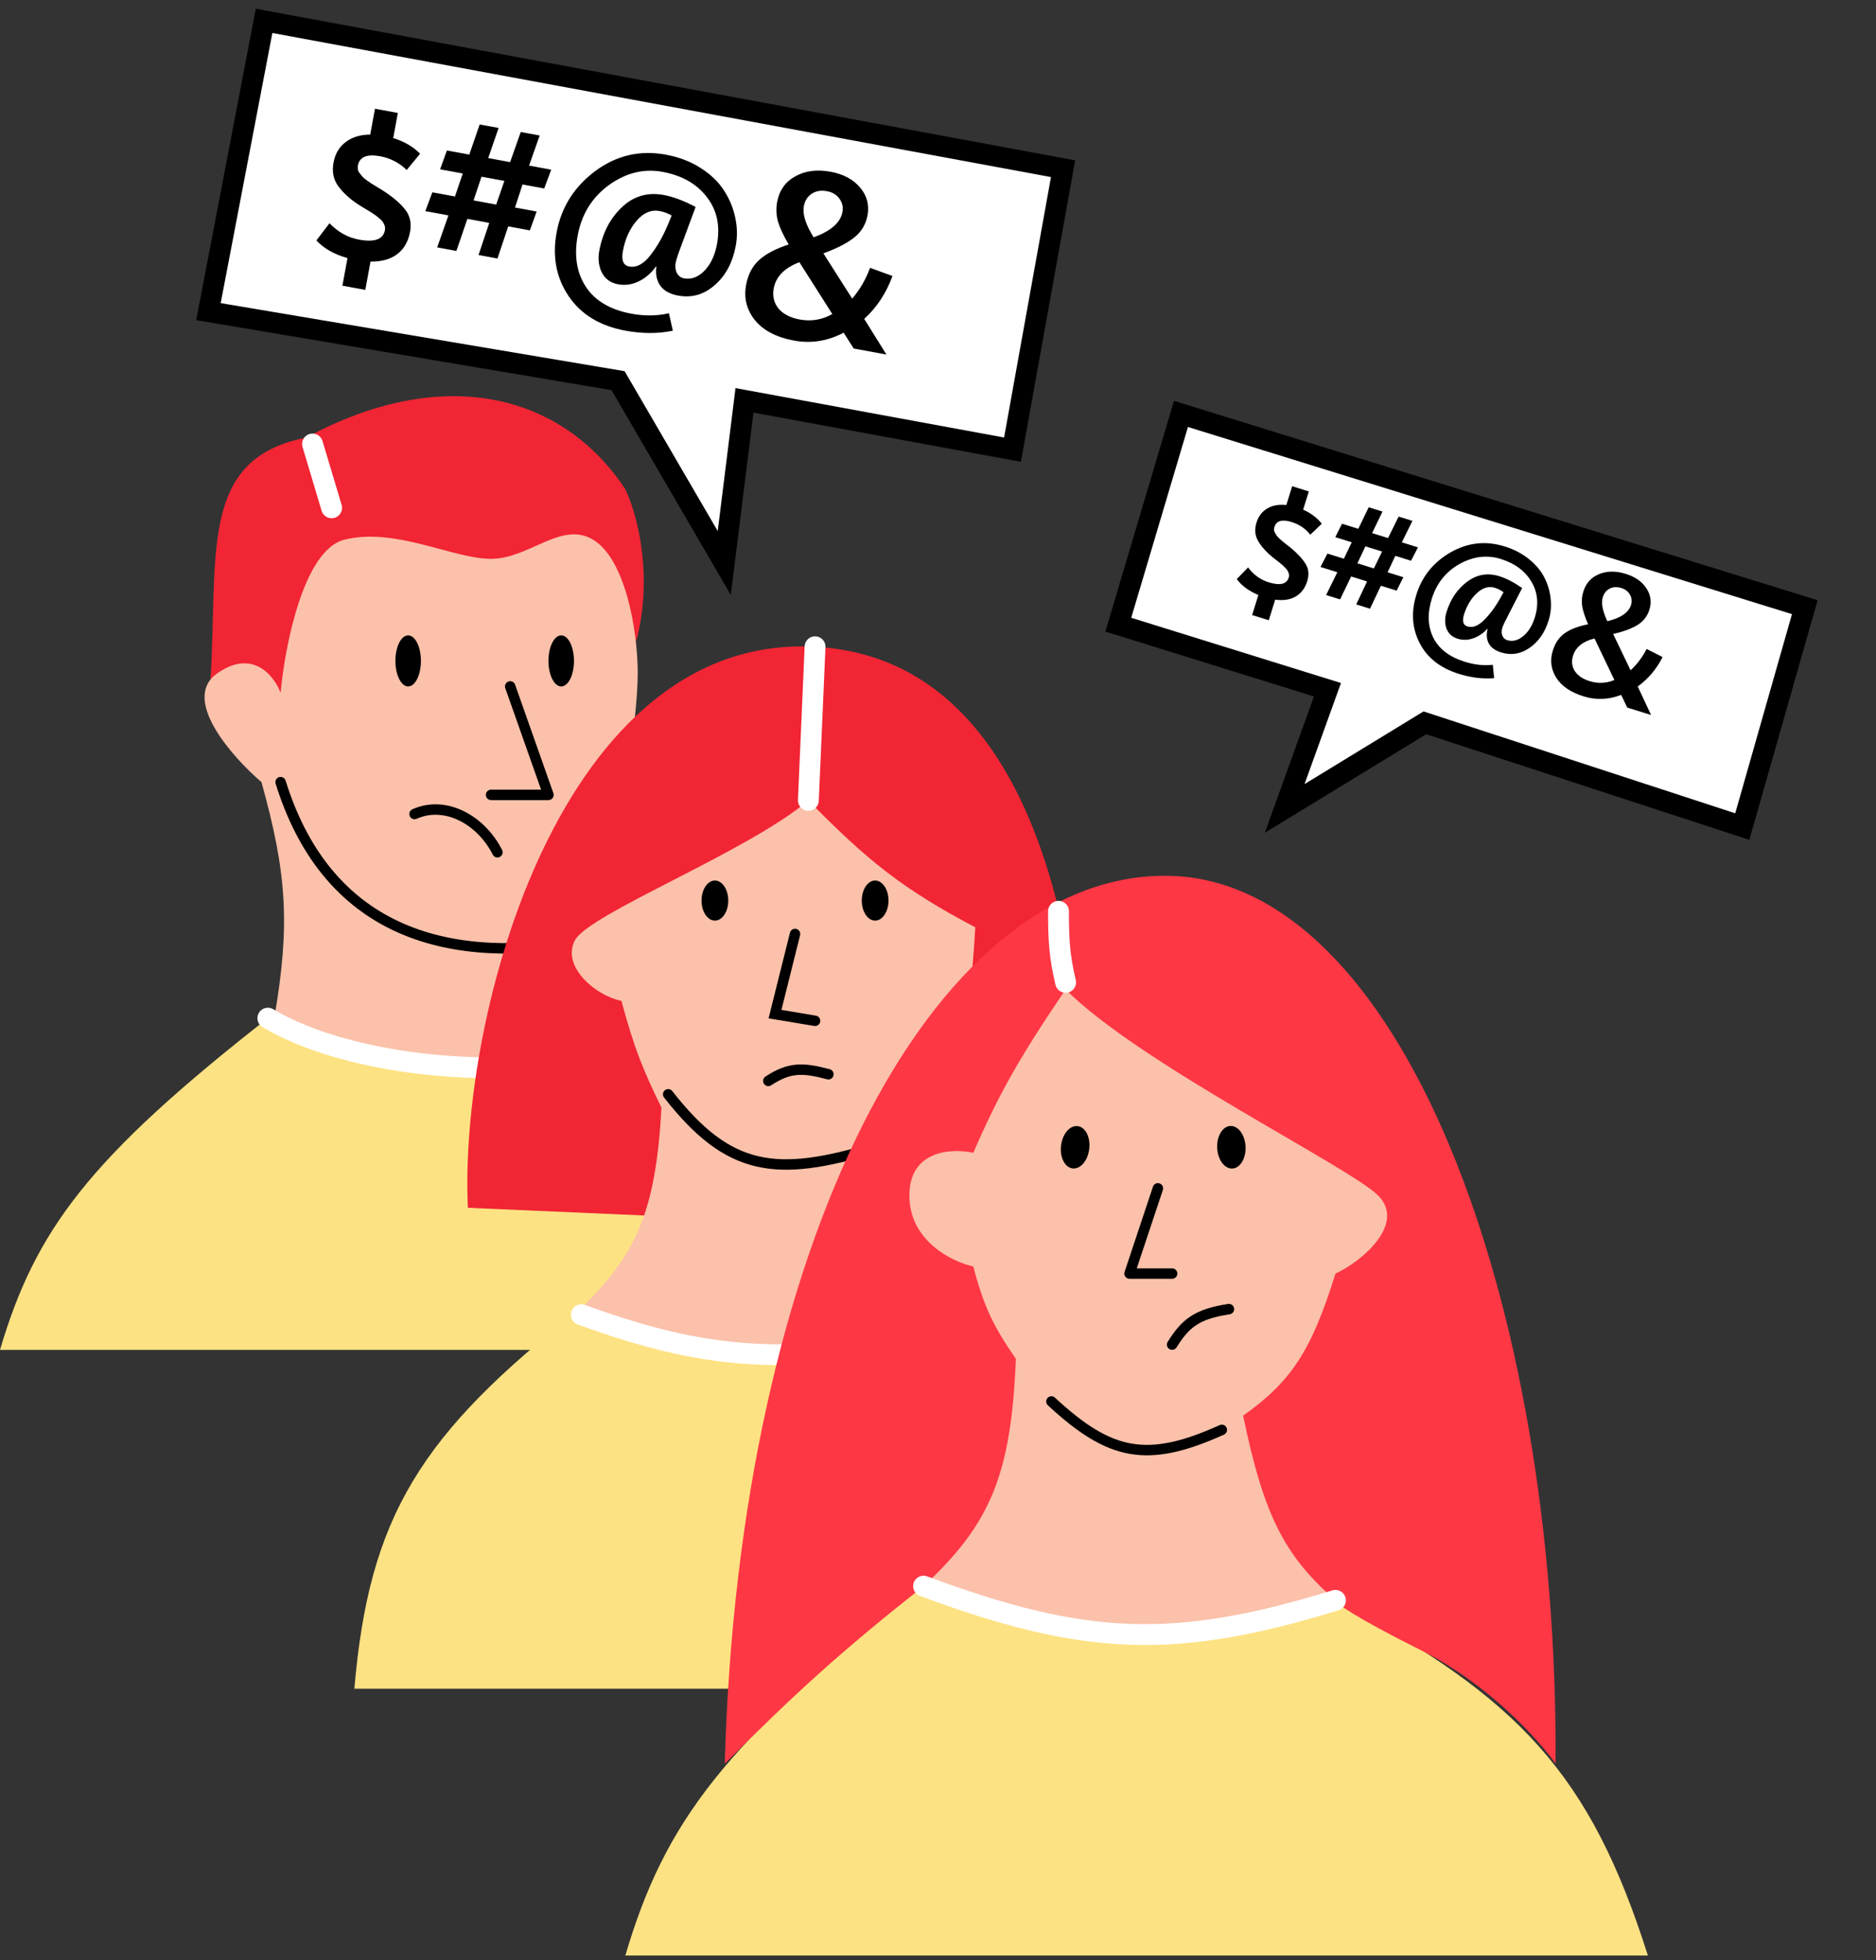
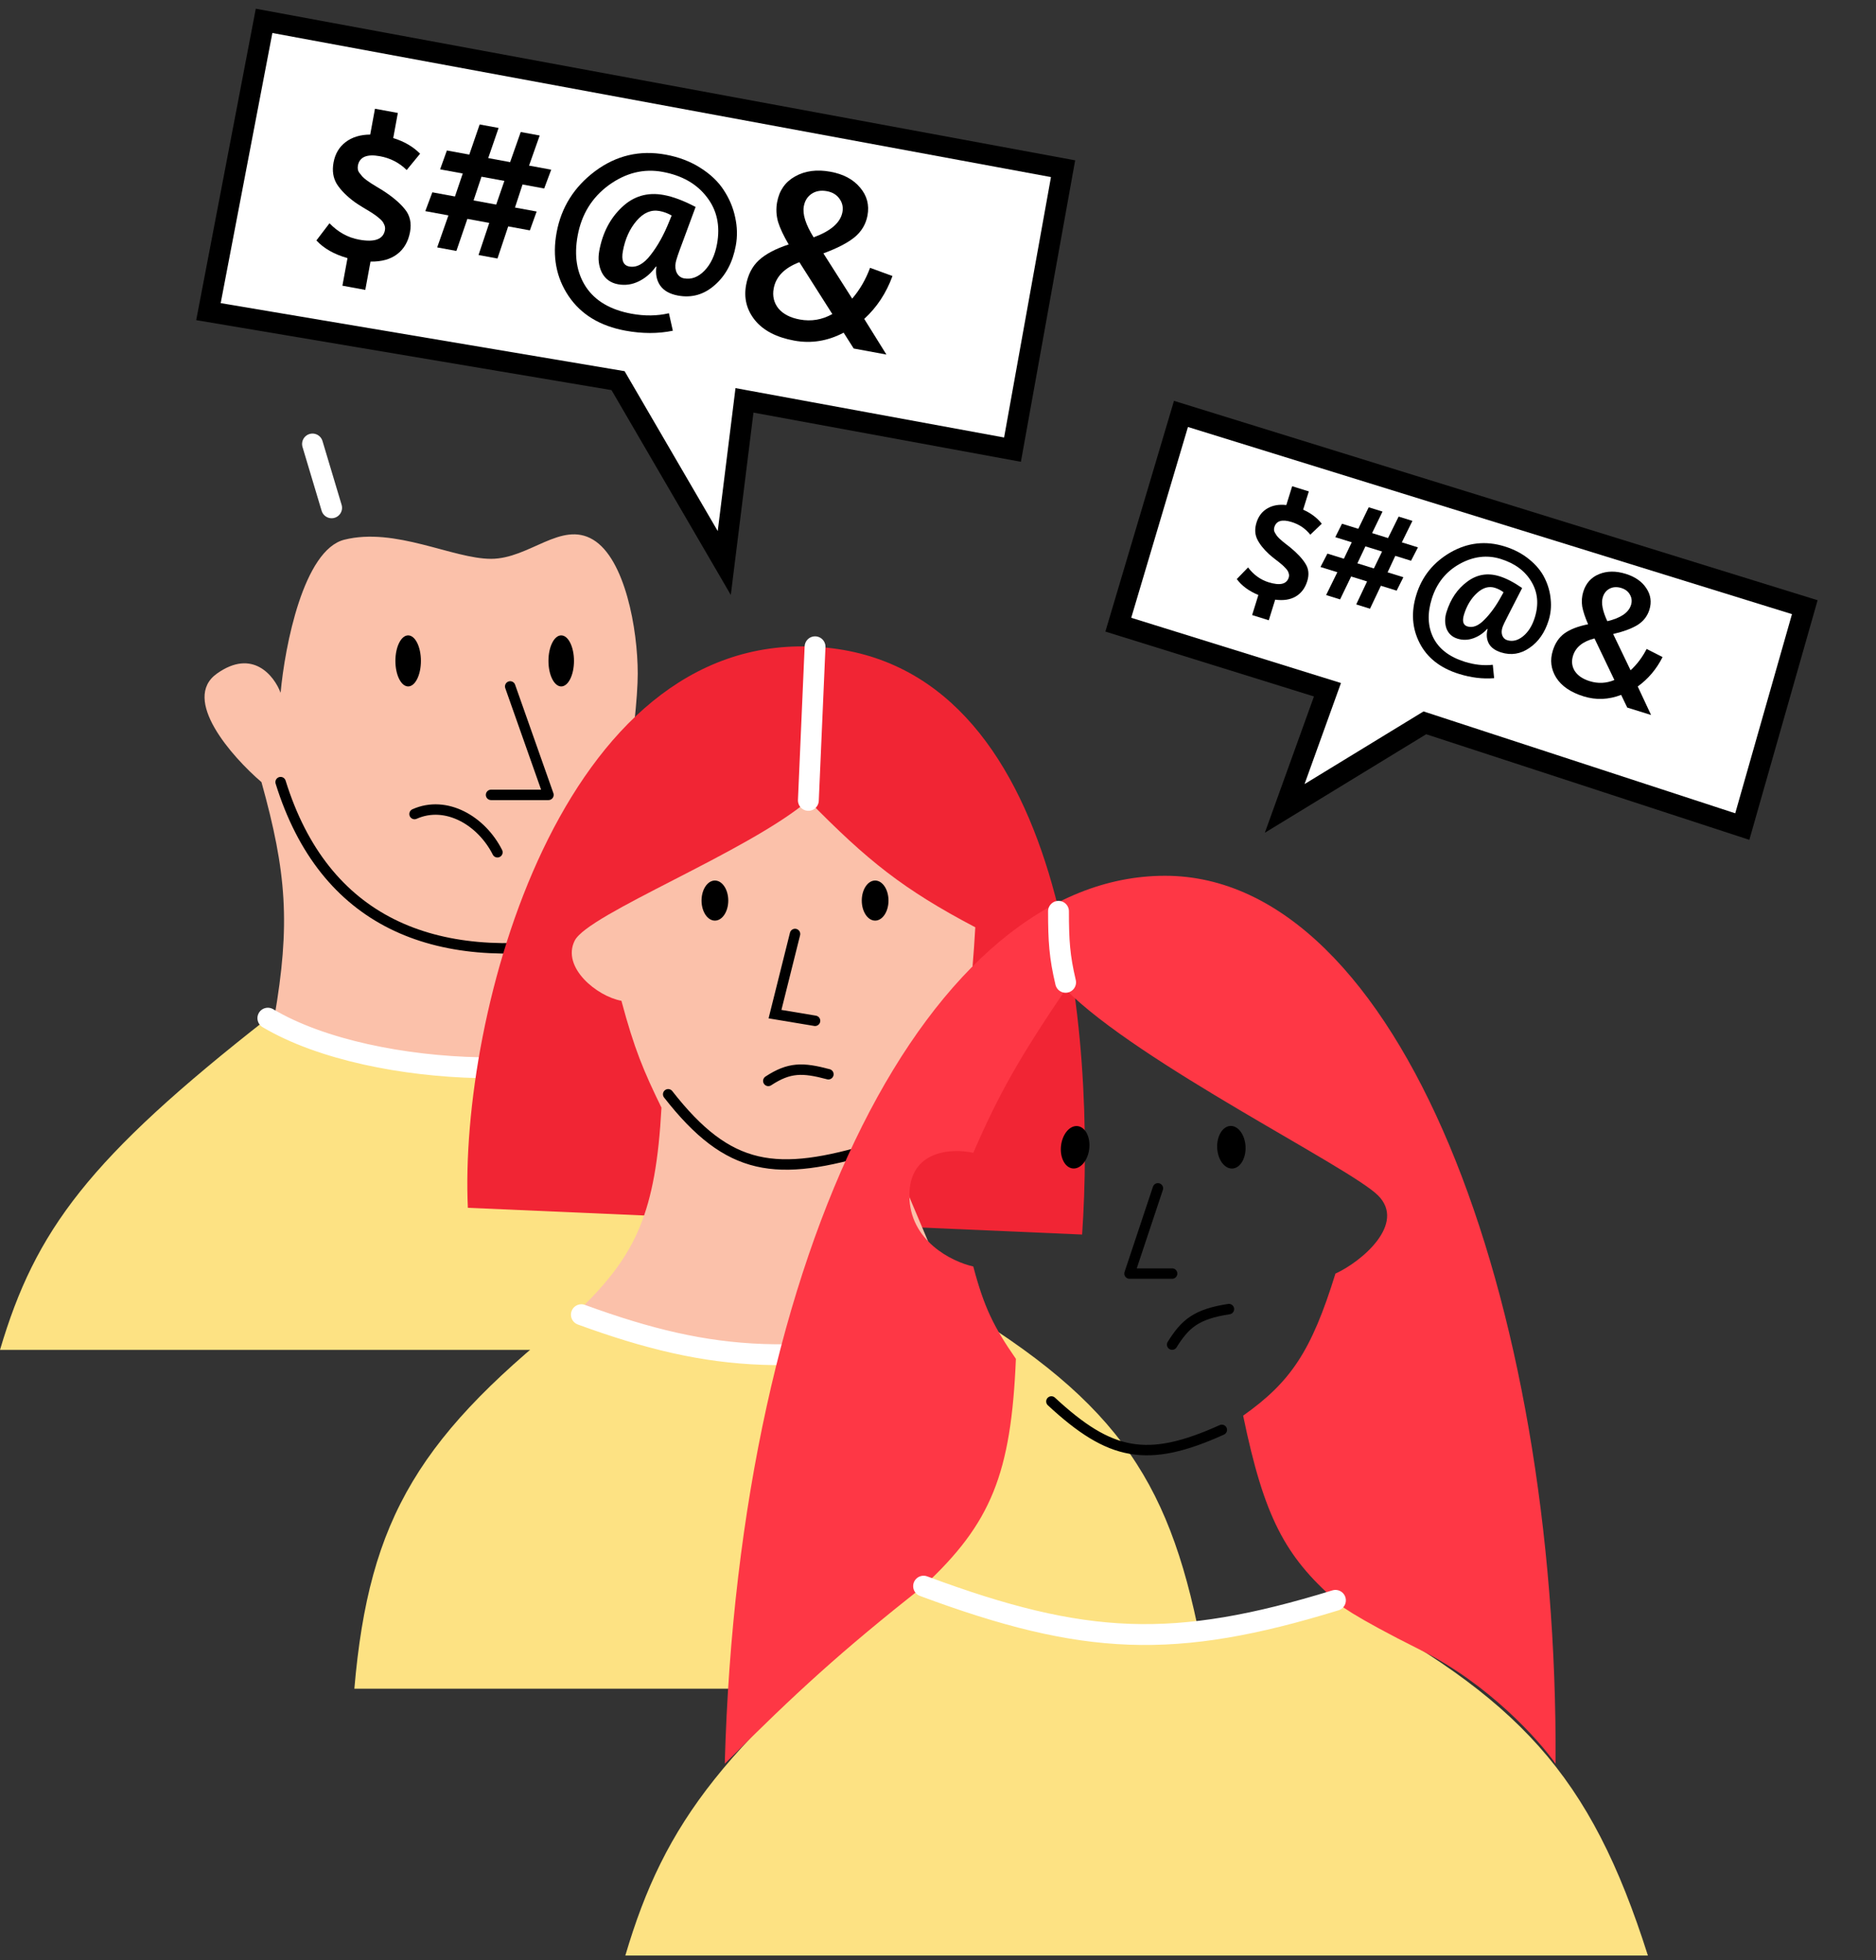
<svg xmlns="http://www.w3.org/2000/svg" width="90" height="94" viewBox="0 0 90 94" fill="none">
  <rect x="0" y="0" width="90" height="94" fill="#333333" stroke="none" />
  <path d="M12.85 48.828C4.263 55.543 1.696 58.992 0 64.738H44.057C41.575 56.922 38.514 53.647 30.595 49.44C23.447 51.62 19.562 51.488 12.85 48.828Z" fill="#FDE283" />
-   <path d="M14.686 20.987C9.505 21.998 10.481 26.607 10.096 32.613C12.238 34.448 29.677 34.449 30.595 30.471C31.329 27.289 30.493 24.454 29.983 23.434C26.924 18.845 21.221 17.46 14.686 20.987Z" fill="#F12534" />
  <path d="M12.544 37.508C13.749 41.839 13.941 44.312 13.156 48.828C19.902 51.83 23.703 52.046 30.595 49.746C29.473 48.42 27.352 45.585 27.841 44.851C29.677 41.791 30.595 34.449 30.595 32.307C30.595 30.165 29.983 26.8 28.453 25.882C26.924 24.964 25.394 26.8 23.558 26.8C21.723 26.8 18.969 25.27 16.521 25.882C14.563 26.372 13.666 30.981 13.462 33.225C13.156 32.409 12.116 31.083 10.402 32.307C8.689 33.531 11.116 36.284 12.544 37.508Z" fill="#FBC1AA" />
  <ellipse cx="19.581" cy="31.695" rx="0.612" ry="1.224" fill="black" />
  <ellipse cx="26.924" cy="31.695" rx="0.612" ry="1.224" fill="black" />
  <path d="M24.476 32.919L26.312 38.12H23.558M19.887 39.038C21.407 38.363 23.101 39.361 23.864 40.873M27.841 45.157C20.805 46.38 15.547 44.213 13.462 37.508" stroke="black" stroke-width="0.5" stroke-linecap="round" stroke-linejoin="round" />
  <path d="M14.992 21.293L15.909 24.353" stroke="white" stroke-linecap="round" stroke-linejoin="round" />
  <path d="M12.85 48.828C18.022 51.898 28.759 51.888 30.595 49.44" stroke="white" stroke-linecap="round" stroke-linejoin="round" />
  <path d="M17 80.986H58C56.596 72.251 54.594 68.145 47.109 63.369C39.605 65.433 35.398 65.16 27.891 62.728C20.121 68.786 17.704 72.773 17 80.986Z" fill="#FDE283" />
  <path d="M22.445 57.923L51.914 59.205C52.555 49.916 51.273 31.675 39.102 31.017C26.93 30.359 22.018 48.635 22.445 57.923Z" fill="#F12534" />
  <path d="M31.734 53.12C31.458 58.139 30.519 60.142 27.89 62.729C35.079 65.716 39.083 66.107 46.148 63.37L42.625 55.041C45.918 52.406 46.486 49.784 46.789 44.471C43.337 42.655 41.611 41.274 38.781 38.385C35.861 40.862 28.211 43.83 27.57 45.112C26.93 46.393 28.638 47.781 29.812 47.995C30.432 50.311 30.879 51.369 31.734 53.12Z" fill="#FBC1AA" />
  <path d="M41.984 55.041C37.234 56.48 34.961 56.198 32.055 52.479M36.859 51.838C37.867 51.177 38.51 51.19 39.742 51.518M39.102 48.955L37.18 48.635L38.141 44.791" stroke="black" stroke-width="0.5" stroke-linecap="round" />
  <ellipse cx="34.297" cy="43.189" rx="0.641" ry="0.961" fill="black" />
  <ellipse cx="41.984" cy="43.189" rx="0.641" ry="0.961" fill="black" />
  <path d="M27.891 63.049C34.288 65.388 38.402 65.574 46.789 63.69" stroke="white" stroke-linecap="round" stroke-linejoin="round" />
  <path d="M38.781 38.384L39.102 31.017" stroke="white" stroke-linecap="round" stroke-linejoin="round" />
-   <path d="M67.474 56.99L50.781 46.089L41.923 56.99L45.33 64.144L42.605 76.408C43.612 80.271 58.57 81.981 64.408 77.771L67.474 56.99Z" fill="#FBC1AA" />
  <path d="M44.308 76.067C34.746 83.544 31.888 87.385 30 93.782H79.057C76.293 85.079 72.885 81.433 64.067 76.748C56.108 79.176 51.782 79.029 44.308 76.067Z" fill="#FDE283" />
  <path d="M59.639 67.891C60.643 72.753 61.649 74.623 64.067 76.749C64.067 76.862 64.885 77.498 68.155 79.133C71.426 80.769 73.833 83.448 74.628 84.584C74.763 62.239 67.133 42 55.891 42C44.649 42 35.454 59.753 34.77 84.584C38.236 81.127 40.29 79.244 44.308 76.067C47.557 73.051 48.508 70.669 48.737 65.166C47.673 63.634 47.204 62.68 46.693 60.737C45.671 60.51 43.627 59.511 43.627 57.33C43.627 55.15 45.671 55.059 46.693 55.286C47.911 52.481 48.875 50.768 51.122 47.451C54.648 50.996 64.749 55.968 66.111 57.33C67.474 58.693 65.317 60.51 64.067 61.078C62.91 64.81 61.922 66.271 59.639 67.891Z" fill="#FE3745" />
  <path d="M55.55 56.989L54.188 61.077H56.232M58.957 62.781C57.375 63.022 56.856 63.49 56.232 64.484M58.616 68.572C55.036 70.189 53.258 69.821 50.44 67.21" stroke="black" stroke-width="0.5" stroke-linecap="round" stroke-linejoin="round" />
  <ellipse cx="51.579" cy="55.02" rx="0.681" ry="1.022" transform="rotate(6.833 51.579 55.02)" fill="black" />
  <ellipse cx="59.074" cy="55.019" rx="0.681" ry="1.022" transform="rotate(-2.641 59.074 55.019)" fill="black" />
  <path d="M51.122 47.11C50.831 45.878 50.781 45.124 50.781 43.703" stroke="white" stroke-linecap="round" stroke-linejoin="round" />
  <path d="M44.308 76.067C52.03 78.938 56.343 79.123 64.067 76.748" stroke="white" stroke-linecap="round" stroke-linejoin="round" />
  <path d="M29.651 18.255L34.746 27L35.716 19.2L48.574 21.564L51 8.091L12.669 1L10 14.945L29.651 18.255Z" fill="white" stroke="black" />
  <path d="M16.427 13.701L16.671 12.379C16.029 12.196 15.532 11.913 15.179 11.531L15.807 10.707C16.217 11.132 16.689 11.394 17.224 11.492C17.971 11.63 18.386 11.478 18.467 11.038C18.486 10.935 18.471 10.839 18.422 10.749C18.383 10.652 18.311 10.562 18.204 10.477C18.099 10.384 17.992 10.304 17.883 10.235C17.781 10.167 17.639 10.08 17.455 9.973C17.279 9.867 17.137 9.776 17.029 9.7C16.642 9.417 16.354 9.128 16.164 8.833C15.982 8.539 15.928 8.191 16.002 7.79C16.079 7.373 16.273 7.047 16.585 6.811C16.896 6.576 17.289 6.457 17.761 6.454L17.989 5.215L19.086 5.417L18.865 6.621C19.388 6.782 19.818 7.032 20.154 7.371L19.51 8.155C19.159 7.806 18.732 7.585 18.229 7.492C17.599 7.376 17.246 7.527 17.169 7.944C17.158 8.007 17.158 8.072 17.17 8.139C17.184 8.199 17.213 8.257 17.26 8.314C17.306 8.372 17.349 8.424 17.389 8.472C17.437 8.522 17.504 8.579 17.59 8.644C17.677 8.7 17.749 8.75 17.806 8.793C17.865 8.828 17.949 8.88 18.058 8.949C18.175 9.02 18.263 9.072 18.322 9.108C18.81 9.417 19.176 9.725 19.421 10.03C19.667 10.327 19.751 10.693 19.671 11.125C19.585 11.589 19.378 11.946 19.047 12.194C18.726 12.436 18.302 12.553 17.775 12.545L17.525 13.903L16.427 13.701Z" fill="black" />
  <path d="M20.974 11.865L21.513 10.329L20.404 10.125L20.741 9.223L21.826 9.423L22.2 8.321L21.114 8.121L21.439 7.217L22.514 7.414L23.011 5.969L23.92 6.136L23.422 7.582L24.473 7.775L24.982 6.331L25.891 6.499L25.381 7.942L26.444 8.138L26.107 9.04L25.068 8.848L24.706 9.953L25.745 10.144L25.42 11.048L24.381 10.857L23.866 12.398L22.957 12.23L23.472 10.69L22.422 10.497L21.895 12.035L20.974 11.865ZM22.719 9.612L23.805 9.812L24.197 8.676L23.099 8.474L22.719 9.612Z" fill="black" />
  <path d="M30.009 15.859C28.782 15.633 27.871 15.079 27.277 14.197C26.683 13.315 26.492 12.299 26.703 11.15C26.925 9.947 27.54 8.966 28.55 8.208C29.568 7.452 30.698 7.188 31.941 7.417C32.571 7.533 33.126 7.745 33.606 8.053C34.094 8.362 34.467 8.72 34.726 9.125C34.993 9.532 35.174 9.964 35.269 10.421C35.371 10.879 35.382 11.332 35.299 11.781C35.151 12.583 34.816 13.213 34.292 13.67C33.777 14.128 33.189 14.296 32.528 14.175C32.135 14.102 31.85 13.944 31.676 13.7C31.502 13.449 31.44 13.145 31.49 12.788L31.466 12.783C31.247 13.093 30.976 13.328 30.653 13.488C30.331 13.648 29.997 13.697 29.65 13.633C29.296 13.568 29.038 13.382 28.875 13.075C28.721 12.762 28.679 12.413 28.75 12.027C28.908 11.17 29.268 10.475 29.829 9.944C30.392 9.405 31.063 9.207 31.842 9.351C32.29 9.433 32.8 9.625 33.371 9.925L32.716 11.696C32.542 12.152 32.443 12.451 32.416 12.592C32.382 12.781 32.4 12.947 32.471 13.09C32.55 13.235 32.665 13.321 32.814 13.349C33.168 13.414 33.496 13.291 33.797 12.981C34.098 12.67 34.299 12.243 34.399 11.7C34.559 10.827 34.396 10.077 33.91 9.451C33.425 8.816 32.718 8.414 31.789 8.243C30.884 8.076 30.024 8.288 29.208 8.878C28.399 9.47 27.901 10.277 27.713 11.3C27.535 12.267 27.668 13.089 28.113 13.765C28.56 14.433 29.287 14.859 30.294 15.045C30.931 15.162 31.53 15.154 32.091 15.022L32.279 15.861C31.568 16.007 30.812 16.006 30.009 15.859ZM30.186 12.78C30.54 12.845 30.883 12.66 31.215 12.225C31.555 11.791 31.854 11.252 32.111 10.608L32.222 10.336C32.038 10.229 31.844 10.156 31.639 10.119C31.238 10.045 30.872 10.201 30.54 10.588C30.209 10.974 29.99 11.458 29.883 12.04C29.801 12.481 29.902 12.727 30.186 12.78Z" fill="black" />
  <path d="M38.097 16.334C37.248 16.178 36.62 15.851 36.216 15.354C35.819 14.857 35.678 14.295 35.794 13.665C35.885 13.17 36.088 12.776 36.402 12.484C36.725 12.185 37.203 11.932 37.836 11.723C37.594 11.312 37.424 10.952 37.327 10.641C37.239 10.324 37.224 10.008 37.282 9.693C37.385 9.134 37.672 8.724 38.143 8.461C38.624 8.191 39.191 8.116 39.844 8.237C40.465 8.351 40.939 8.605 41.265 8.999C41.593 9.384 41.71 9.829 41.618 10.332C41.541 10.749 41.334 11.098 40.998 11.377C40.663 11.649 40.165 11.907 39.502 12.151L40.883 14.321C41.246 13.9 41.532 13.408 41.741 12.844L42.816 13.237C42.519 14.053 42.068 14.739 41.461 15.294L42.525 17.003L40.956 16.714L40.473 15.954C39.708 16.358 38.915 16.485 38.097 16.334ZM39.033 11.382C39.861 11.079 40.322 10.675 40.415 10.172C40.458 9.936 40.412 9.724 40.276 9.536C40.141 9.341 39.94 9.218 39.672 9.169C39.389 9.117 39.145 9.157 38.942 9.291C38.739 9.424 38.612 9.625 38.563 9.892C38.493 10.27 38.65 10.766 39.033 11.382ZM38.369 15.323C38.919 15.424 39.44 15.337 39.93 15.061L38.35 12.574C37.632 12.849 37.221 13.269 37.117 13.836C37.051 14.198 37.126 14.517 37.344 14.793C37.571 15.062 37.912 15.239 38.369 15.323Z" fill="black" />
  <path d="M68.357 34.665L61.632 38.77L63.684 33.078L53.65 29.958L56.656 19.85L86.584 29.119L83.585 39.64L68.357 34.665Z" fill="white" stroke="black" />
  <path d="M60.07 29.497L60.369 28.535C59.908 28.341 59.563 28.086 59.334 27.77L59.875 27.213C60.142 27.566 60.471 27.803 60.86 27.924C61.405 28.093 61.727 28.018 61.826 27.697C61.849 27.622 61.847 27.549 61.819 27.478C61.799 27.402 61.752 27.328 61.681 27.256C61.611 27.177 61.538 27.108 61.463 27.047C61.394 26.987 61.295 26.91 61.168 26.814C61.047 26.719 60.949 26.639 60.876 26.572C60.612 26.327 60.423 26.086 60.309 25.849C60.199 25.614 60.19 25.35 60.281 25.058C60.376 24.755 60.549 24.529 60.803 24.381C61.056 24.234 61.358 24.18 61.71 24.221L61.991 23.318L62.79 23.567L62.517 24.443C62.893 24.61 63.191 24.835 63.411 25.117L62.861 25.643C62.631 25.352 62.333 25.149 61.966 25.035C61.508 24.893 61.231 24.973 61.137 25.277C61.123 25.323 61.117 25.371 61.12 25.422C61.124 25.468 61.142 25.514 61.171 25.561C61.2 25.608 61.228 25.651 61.253 25.69C61.285 25.731 61.329 25.78 61.387 25.836C61.447 25.886 61.496 25.929 61.535 25.966C61.575 25.998 61.633 26.044 61.709 26.105C61.79 26.168 61.85 26.215 61.891 26.247C62.227 26.521 62.472 26.782 62.627 27.032C62.784 27.275 62.813 27.554 62.715 27.869C62.61 28.208 62.423 28.454 62.155 28.61C61.895 28.761 61.568 28.81 61.176 28.758L60.869 29.746L60.07 29.497Z" fill="black" />
  <path d="M63.62 28.537L64.158 27.442L63.35 27.191L63.682 26.549L64.472 26.795L64.849 26.007L64.059 25.761L64.381 25.117L65.163 25.36L65.663 24.328L66.325 24.534L65.825 25.566L66.59 25.804L67.099 24.774L67.76 24.98L67.252 26.01L68.025 26.25L67.694 26.892L66.938 26.657L66.569 27.447L67.326 27.682L67.003 28.326L66.247 28.091L65.725 29.192L65.064 28.986L65.585 27.885L64.82 27.647L64.29 28.746L63.62 28.537ZM65.12 27.015L65.911 27.261L66.304 26.45L65.505 26.202L65.12 27.015Z" fill="black" />
  <path d="M69.991 32.318C69.097 32.04 68.468 31.546 68.105 30.837C67.741 30.127 67.689 29.353 67.95 28.517C68.222 27.64 68.768 26.965 69.588 26.491C70.413 26.019 71.279 25.923 72.184 26.205C72.642 26.347 73.036 26.555 73.366 26.827C73.702 27.101 73.948 27.401 74.105 27.726C74.267 28.052 74.363 28.39 74.393 28.739C74.429 29.089 74.396 29.428 74.294 29.754C74.112 30.339 73.806 30.778 73.376 31.071C72.951 31.366 72.498 31.439 72.017 31.289C71.73 31.2 71.533 31.057 71.424 30.86C71.318 30.657 71.299 30.425 71.368 30.164L71.35 30.159C71.159 30.369 70.936 30.52 70.682 30.61C70.428 30.701 70.174 30.707 69.922 30.629C69.665 30.549 69.489 30.387 69.394 30.144C69.308 29.897 69.308 29.634 69.395 29.353C69.59 28.728 69.919 28.243 70.385 27.898C70.852 27.547 71.37 27.459 71.937 27.636C72.263 27.737 72.626 27.925 73.024 28.2L72.378 29.46C72.208 29.784 72.107 29.998 72.075 30.101C72.032 30.239 72.031 30.364 72.071 30.477C72.117 30.592 72.195 30.666 72.304 30.7C72.561 30.78 72.816 30.718 73.068 30.514C73.32 30.309 73.508 30.009 73.631 29.614C73.829 28.978 73.774 28.405 73.468 27.895C73.163 27.379 72.673 27.017 71.997 26.806C71.338 26.601 70.678 26.682 70.018 27.049C69.363 27.417 68.92 27.973 68.688 28.718C68.469 29.423 68.495 30.047 68.766 30.59C69.039 31.127 69.542 31.509 70.275 31.738C70.739 31.882 71.186 31.93 71.616 31.881L71.68 32.523C71.138 32.568 70.575 32.5 69.991 32.318ZM70.397 30.041C70.655 30.121 70.927 30.014 71.213 29.72C71.505 29.428 71.776 29.053 72.025 28.596L72.132 28.403C72.004 28.307 71.866 28.236 71.718 28.19C71.425 28.099 71.138 28.183 70.857 28.441C70.576 28.699 70.369 29.04 70.237 29.464C70.138 29.785 70.191 29.977 70.397 30.041Z" fill="black" />
  <path d="M75.971 33.395C75.352 33.203 74.914 32.903 74.657 32.497C74.406 32.092 74.352 31.66 74.495 31.202C74.607 30.841 74.793 30.566 75.053 30.377C75.32 30.183 75.699 30.037 76.188 29.938C76.045 29.611 75.951 29.327 75.906 29.087C75.869 28.843 75.886 28.606 75.957 28.377C76.084 27.97 76.334 27.69 76.709 27.536C77.091 27.378 77.519 27.373 77.995 27.521C78.448 27.662 78.778 27.894 78.986 28.216C79.195 28.532 79.243 28.874 79.129 29.241C79.034 29.544 78.85 29.785 78.574 29.963C78.301 30.136 77.906 30.284 77.39 30.406L78.226 32.145C78.533 31.864 78.79 31.523 78.996 31.122L79.761 31.511C79.468 32.092 79.07 32.562 78.569 32.921L79.209 34.289L78.066 33.933L77.774 33.325C77.168 33.557 76.567 33.581 75.971 33.395ZM77.11 29.791C77.754 29.639 78.133 29.38 78.247 29.014C78.301 28.842 78.285 28.68 78.201 28.528C78.118 28.37 77.979 28.261 77.784 28.2C77.578 28.136 77.393 28.145 77.229 28.226C77.066 28.307 76.954 28.445 76.893 28.64C76.808 28.915 76.88 29.299 77.11 29.791ZM76.263 32.666C76.665 32.791 77.06 32.773 77.449 32.611L76.495 30.618C75.936 30.758 75.593 31.035 75.465 31.447C75.382 31.711 75.41 31.955 75.548 32.18C75.693 32.401 75.931 32.563 76.263 32.666Z" fill="black" />
</svg>